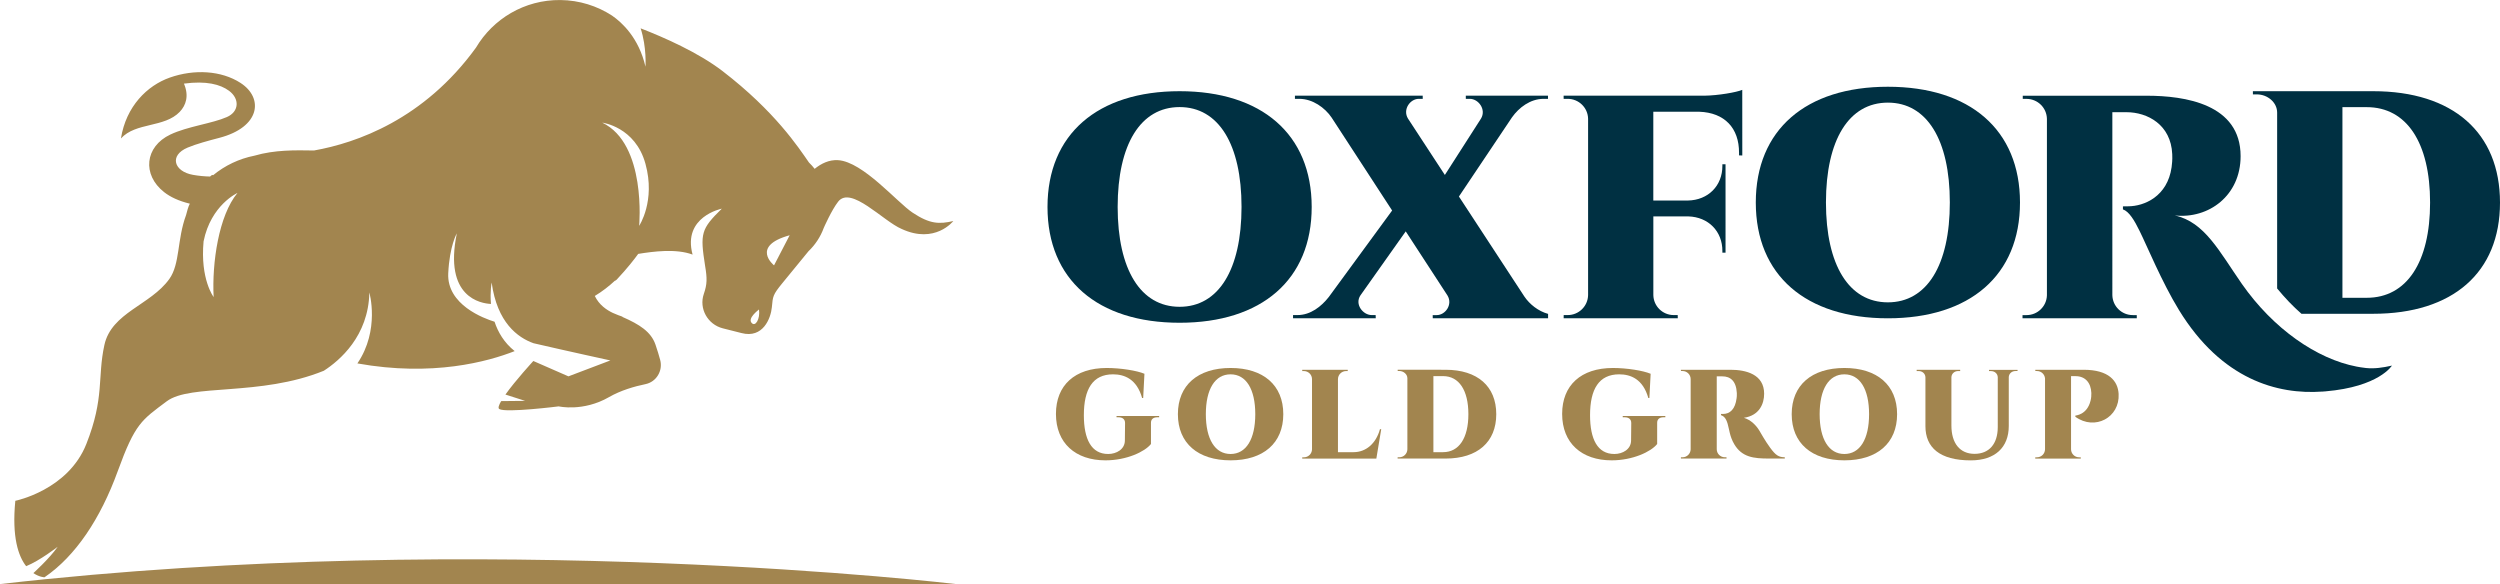
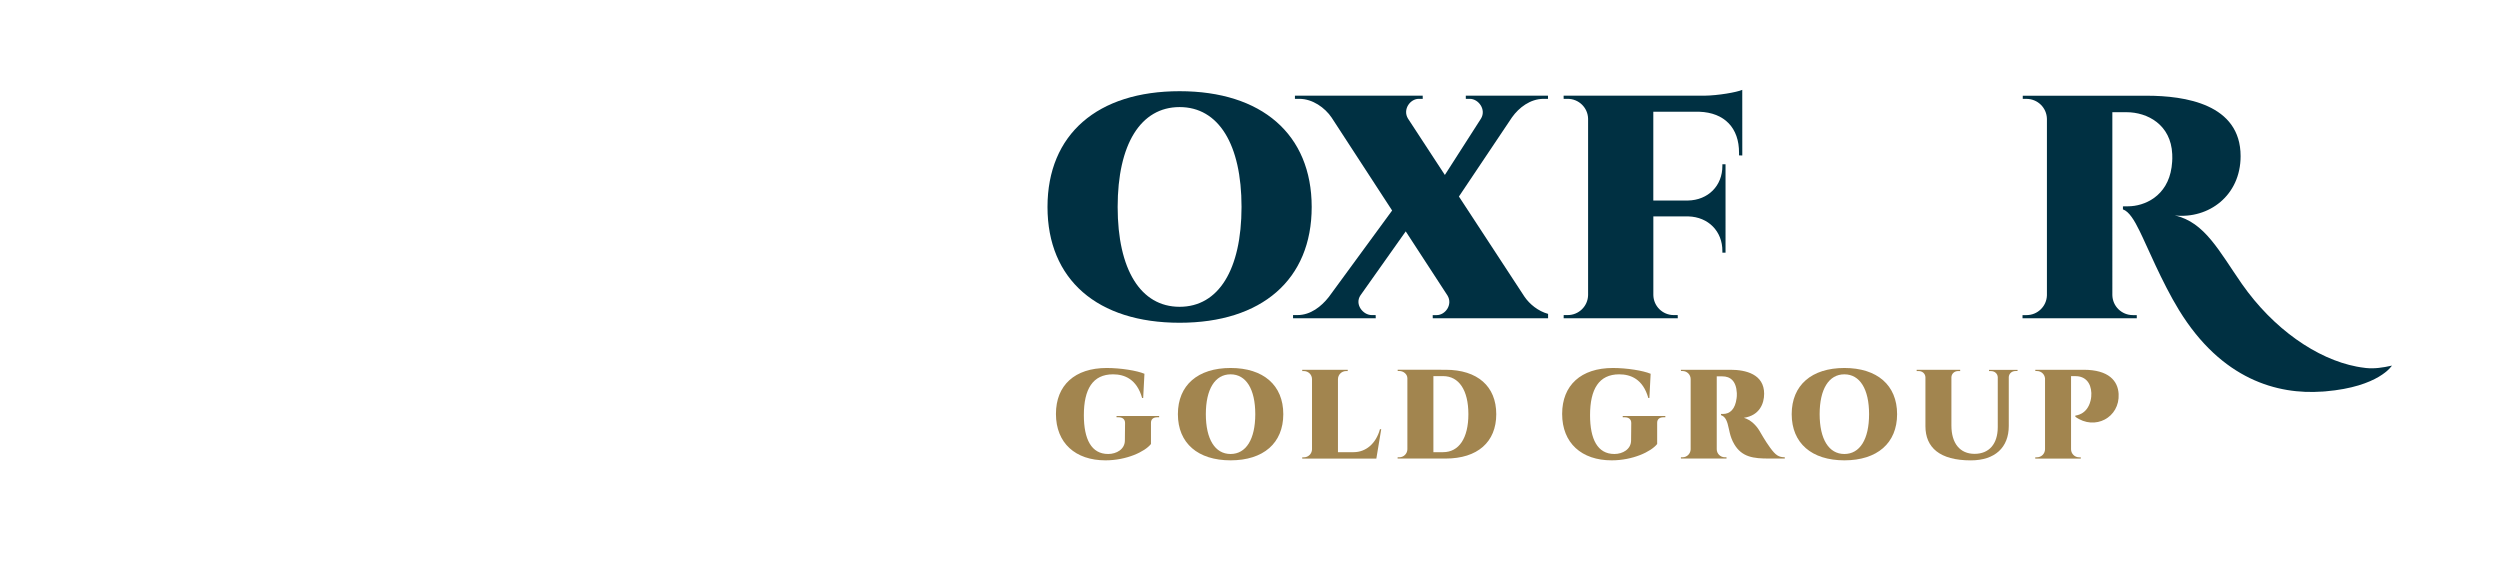
<svg xmlns="http://www.w3.org/2000/svg" version="1.1" id="Layer_1" x="0px" y="0px" viewBox="0 0 713.01 166.58" style="enable-background:new 0 0 713.01 166.58;" xml:space="preserve">
  <style type="text/css">
	.st0{fill:#A2854F;}
	.st1{fill:#003042;}
</style>
  <g>
    <g>
      <g>
        <g>
-           <path class="st0" d="M260.28,60.65c-4.43-2.94-14.11-14.49-21.24-14.97c-2.56-0.17-4.83,0.96-6.7,2.47      c-0.5-0.64-1.04-1.24-1.62-1.8c-3.03-4.36-9.68-14.57-24.64-26.07c-6.92-5.32-16.81-9.66-23.37-12.2      c1.77,5.44,1.38,10.94,1.38,10.94c-1.89-8.22-6.71-12.63-9.55-14.58c-4.24-2.75-9.29-4.37-14.72-4.43      c-10.23-0.1-19.21,5.37-24.07,13.58c-14.86,20.5-34.09,27.18-46.19,29.33c-5.35-0.09-11.2-0.21-16.99,1.48      c-4.41,0.87-8.44,2.82-11.79,5.57c-0.09-0.04-0.2-0.06-0.29-0.09c-0.17,0.17-0.38,0.32-0.58,0.47      c-1.62-0.04-3.25-0.19-4.87-0.48c-5.45-0.96-6.86-5.55-1.52-7.78c2.56-1.07,6.02-1.99,9.01-2.77      c11.76-3.06,12.69-11.39,6.07-15.67c-5.48-3.55-13.23-3.98-20.18-1.52C42,24.4,35.96,30.29,34.49,39.49      c4.22-4.66,12.4-3.01,16.78-7.6c1.78-1.87,2.68-4.57,1.19-8.04c6.36-0.86,10.39,0.21,12.87,2.05c3.06,2.27,2.89,5.94-0.61,7.48      c-4.25,1.87-11.17,2.64-16.13,4.99c-7.3,3.45-8.09,11.47-1.79,16.42c1.75,1.38,4.16,2.53,7.34,3.3      c-0.48,0.91-0.77,2.12-1.07,3.24c-2.61,7.07-1.68,13.93-4.79,18.26c-5.35,7.45-16.48,9.54-18.51,18.82      c-2.03,9.28,0.09,14.97-5.13,28.19c-5.22,13.22-20.27,16.23-20.27,16.23c-1.01,10.36,0.86,15.79,3.09,18.65      c3.93-1.59,9-5.54,9-5.54c-2.28,3.29-6.94,7.51-6.94,7.51c1.71,1.17,3.17,1.2,3.17,1.2c8.84-6.03,15.95-16.66,20.9-30.29      c4.95-13.63,6.8-14.54,13.97-19.91c6.79-5.09,26.62-1.32,44.8-8.71c4.46-2.87,12.74-9.86,12.98-22.32c0,0,3.08,10.69-3.41,20.23      c21.42,3.86,37.26-0.52,44.86-3.51c-3.04-2.42-4.77-5.44-5.74-8.38c-3.03-0.93-13.64-4.84-13.21-13.8      c0.38-7.9,2.45-11.4,2.45-11.4c-3.79,18.34,6.93,20,9.74,20.13c-0.31-3.51,0.19-6.11,0.19-6.11      c1.56,11.43,7.44,15.71,11.94,17.31c9.61,2.23,21.92,4.91,21.92,4.91l-11.96,4.54l-10.01-4.38c0,0-5.08,5.52-7.96,9.57l5.62,1.8      l-6.84,0.07c-0.67,1.15-0.95,2-0.53,2.26c1.85,1.14,16.95-0.76,16.95-0.76s6.95,1.62,14.36-2.65c3.33-1.92,7.27-3.05,10.38-3.69      c3.13-0.65,5.03-3.84,4.19-6.93c-0.34-1.25-0.77-2.7-1.33-4.33c-1.26-3.69-4.6-5.79-9.37-7.88l0,0c0.06-0.1-0.45-0.24-1.25-0.53      c-0.51-0.21-1.03-0.43-1.56-0.65c-1.75-0.83-3.89-2.26-5.13-4.83c2.16-1.3,4.06-2.8,5.69-4.31c0.19-0.06,0.38-0.16,0.54-0.33      c3.1-3.3,5.17-5.99,6.15-7.36c4.36-0.7,10.78-1.56,15.51,0.2c-2.93-10.85,8.34-13.1,8.34-13.1c-5.95,5.83-6.23,7.04-4.77,16.31      c0,0,0,0.01,0,0.01c0.6,3.54,0.6,5.21-0.36,7.98c-1.46,4.2,1.1,8.74,5.41,9.83l5.33,1.35c6.14,1.61,8.36-4.22,8.66-7.36      c0.3-3.14,0.22-3.48,3.03-6.92l7.41-9.05c1.93-1.84,3.43-4.11,4.36-6.66l0,0c0,0,2.2-5.04,4.11-7.49      c3.62-4.66,12.87,5.58,18.09,7.78c9.55,4.43,14.75-2.25,14.75-2.25C267.92,63.95,265.27,63.96,260.28,60.65z M58.06,68.84      c2.09-10.4,9.67-13.81,9.67-13.81c-5.36,6.46-7.3,19.93-6.8,29.69C60.94,84.72,57.06,79.7,58.06,68.84z M182.29,64.41      c0,0,2.18-23.33-10.52-29.43c0,0,9.42,1.17,12.32,11.74C187.02,57.36,182.29,64.41,182.29,64.41z M214.34,92.06      c-1.1-1.31,1.73-3.46,2.13-3.8C216.85,90.95,215.44,93.37,214.34,92.06z M220.76,75.68c0,0-6.83-5.46,4.46-8.59L220.76,75.68z" />
-         </g>
+           </g>
        <g>
-           <path class="st0" d="M0,166.58h272.65C272.65,166.58,139.42,150.68,0,166.58z" />
-         </g>
+           </g>
      </g>
    </g>
    <g>
      <path class="st1" d="M336.43,26.01c-23.39,0-37.68,12.27-37.68,33.02c0,20.75,14.29,33.02,37.68,33.02    c23.39,0,37.67-12.27,37.67-33.02C374.09,38.28,359.82,26.01,336.43,26.01z M336.43,87.5c-11.1,0-17.67-10.58-17.67-28.48    c0-17.9,6.57-28.48,17.67-28.48c11.09,0,17.66,10.58,17.66,28.48C354.08,76.93,347.52,87.5,336.43,87.5z" />
      <path class="st1" d="M434.75,84.56l-18.66-28.51l15.13-22.57c1.97-2.79,5.22-5.29,9.01-5.29h1.27l-0.01-0.9h-23.44l0.01,0.9h1.14    c2.47,0,4.73,3.04,3.2,5.61L412.08,49.9L401.55,33.8c-1.55-2.57,0.62-5.61,3.08-5.61h1.14l-0.01-0.9h-36.44v0.9h1.26    c3.77,0,7.28,2.52,9.18,5.31l17.28,26.54l-18.05,24.65c-2.15,2.74-5.22,5.17-8.94,5.17h-1.27v0.91h23.59l-0.03-0.91h-1.13    c-2.47,0-4.93-3.06-3.2-5.63l12.91-18.24l11.91,18.29c1.56,2.58-0.61,5.59-3.07,5.59h-1.15l0.02,0.91h32.89v-1.26    C438.68,88.74,436.22,86.74,434.75,84.56z" />
      <path class="st1" d="M496.91,44.34l-0.01-18.71c-1.68,0.71-6.9,1.61-10.81,1.66h-40.14l0.01,0.9h1.17c3.15,0,5.74,2.53,5.8,5.67    v50.3c-0.06,3.16-2.64,5.7-5.81,5.7h-1.15l-0.01,0.91h32.55l-0.02-0.91h-1.14c-3.17,0-5.75-2.54-5.81-5.7V61.72h9.99    c5.7,0.16,9.74,4.26,9.7,9.91v0.43l0.9,0.01V46.84l-0.9,0.01v0.43c0.04,5.69-4.06,9.8-9.82,9.91h-9.88V31.87h13.14    c7.15,0.26,11.35,4.61,11.31,11.74v0.71L496.91,44.34z" />
-       <path class="st1" d="M538.43,24.74c-23.39,0-37.67,12.27-37.67,33.02c0,20.75,14.27,33.02,37.67,33.02s37.68-12.27,37.68-33.02    C576.11,37.01,561.83,24.74,538.43,24.74z M538.43,86.23c-11.09,0-17.66-10.58-17.66-28.48c0-17.9,6.57-28.48,17.66-28.48    c11.1,0,17.67,10.58,17.67,28.48C556.1,75.65,549.54,86.23,538.43,86.23z" />
-       <path class="st1" d="M676.83,26.01h-34.3l0.01,0.91h1.14c3.01,0,5.77,2.26,5.77,5.19v50.16c2.22,2.69,4.51,5.11,6.94,7.22h20.43    c22.75,0,36.19-11.78,36.19-31.71C713.01,37.82,699.58,26.01,676.83,26.01z M675.01,84.93h-6.94V30.56h6.94    c11.36,0,18.06,10.11,18.06,27.22C693.07,74.84,686.37,84.93,675.01,84.93z" />
    </g>
    <g>
      <path class="st0" d="M330.06,119.01c-1.17,0-1.83,0.59-1.8,1.64v5.98c-1.74,2.2-6.95,4.66-12.98,4.66    c-8.55,0-14.12-4.92-14.12-13.24c0-8.18,5.39-13.1,14.48-13.1c3.98,0,8.64,0.75,10.76,1.65l-0.36,6.92h-0.3    c-1.53-5.42-5.04-6.76-8.31-6.76c-5.78,0-8.31,4.23-8.31,11.65c0,6.84,2.13,11.08,6.94,11.07c2.36,0,4.76-1.34,4.76-3.86    l0.05-4.96c0.01-1.06-0.69-1.65-1.86-1.65h-0.57v-0.36h12.15v0.36L330.06,119.01z" />
      <path class="st0" d="M366,118.12c0,8.28-5.7,13.17-15.03,13.17c-9.33,0-15.03-4.89-15.03-13.17s5.7-13.17,15.03-13.17    C360.3,104.95,366,109.84,366,118.12z M358.01,118.12c0-7.14-2.62-11.36-7.05-11.36s-7.05,4.22-7.05,11.36s2.62,11.36,7.05,11.36    S358.01,125.27,358.01,118.12z" />
      <path class="st0" d="M393.93,122.41l-1.39,8.38H371.4l0.01-0.36h0.46c1.27,0,2.29-1.02,2.32-2.27v-20.06    c-0.02-1.26-1.05-2.27-2.32-2.27h-0.46l-0.01-0.36h12.98l-0.01,0.36h-0.46c-1.27,0-2.29,1.02-2.32,2.27v20.86h4.47    c3.47,0,6.38-2.42,7.51-6.55L393.93,122.41z" />
      <path class="st0" d="M412.3,105.46c9.08,0,14.44,4.71,14.44,12.67c0,7.95-5.36,12.65-14.44,12.65h-13.7l0.01-0.36h0.46    c1.26,0,2.29-1.01,2.32-2.27v-20.27c0-1.16-1.11-2.07-2.3-2.07h-0.46l-0.01-0.36L412.3,105.46z M408.81,128.96h2.77    c4.53,0,7.21-4.02,7.21-10.83c0-6.83-2.68-10.86-7.21-10.86h-2.77V128.96z" />
      <path class="st0" d="M474.43,119.01c-1.17,0-1.83,0.59-1.8,1.64v5.98c-1.74,2.2-6.95,4.66-12.98,4.66    c-8.55,0-14.12-4.92-14.12-13.24c0-8.18,5.39-13.1,14.48-13.1c3.98,0,8.63,0.75,10.76,1.65l-0.36,6.92h-0.3    c-1.53-5.42-5.04-6.76-8.31-6.76c-5.78,0-8.31,4.23-8.31,11.65c0,6.84,2.13,11.08,6.94,11.07c2.36,0,4.76-1.34,4.76-3.86    l0.05-4.96c0.01-1.06-0.69-1.65-1.86-1.65h-0.57v-0.36h12.15v0.36L474.43,119.01z" />
      <path class="st0" d="M493.54,105.46c4.39,0,9.6,1.27,9.6,6.84c0,2.75-1.27,6.19-5.78,6.86c2.02,0.59,3.53,2.19,4.4,3.63    c0.18,0.29,1.74,3.08,3.08,4.88c1.63,2.24,2.46,2.71,4.19,2.75v0.36h-4.52c-4.34,0-7.71-0.36-9.91-4.12    c-1.3-2.21-1.41-4.27-1.88-5.82c-0.51-1.74-1.19-2.17-1.89-2.44v-0.34h0.58c1.99,0,3.47-1.35,3.87-4.46    c0.04-0.4,0.11-0.8,0.07-1.48c-0.18-3.58-1.95-4.78-4.12-4.78h-1.61v20.81c0.02,1.26,1.05,2.27,2.33,2.27h0.45l0.01,0.36h-13.01    l0-0.36h0.46c1.26,0,2.28-1.01,2.32-2.26v-20.07c-0.02-1.26-1.05-2.27-2.31-2.27h-0.46l-0.01-0.36L493.54,105.46z" />
      <path class="st0" d="M541.06,118.12c0,8.28-5.7,13.17-15.03,13.17c-9.33,0-15.03-4.89-15.03-13.17s5.7-13.17,15.03-13.17    C535.36,104.95,541.06,109.84,541.06,118.12z M533.07,118.12c0-7.14-2.62-11.36-7.05-11.36s-7.05,4.22-7.05,11.36    s2.62,11.36,7.05,11.36S533.07,125.27,533.07,118.12z" />
      <path class="st0" d="M575.41,105.46v0.36h-0.59c-1.02,0-1.85,0.71-1.91,1.71v13.95c0,6.12-3.9,9.82-10.84,9.82    c-8.87,0-12.93-3.68-12.93-9.75v-13.93c-0.02-1.04-0.87-1.79-1.91-1.79h-0.59v-0.36h12.41v0.36h-0.59c-1.03,0-1.86,0.73-1.91,1.74    v13.81c0,5.07,2.45,8.06,6.6,8.06c4.15,0,6.61-2.82,6.62-7.59v-14.27c-0.04-1.01-0.88-1.74-1.91-1.74h-0.59v-0.36H575.41z" />
      <path class="st0" d="M594.25,105.46c7.2,0,9.79,3.19,9.99,6.9c0.37,6.71-6.77,10.54-12.34,6.51l0-0.34    c-0.04-0.04,3.33-0.11,4.34-4.27c0.18-0.72,0.25-1.56,0.22-2.17c-0.11-2.93-1.74-4.81-4.51-4.81h-1.28v20.88    c0.02,1.26,1.05,2.27,2.31,2.27h0.46l0.01,0.36h-12.99l0.01-0.36h0.46c1.27,0,2.29-1.02,2.32-2.27V107.9    c-0.12-1.17-1.1-2.09-2.31-2.08h-0.45l-0.01-0.36L594.25,105.46z" />
    </g>
    <path class="st1" d="M682.19,104.27c-2.7,0.61-5.01,0.93-7.4,0.69c-1.11-0.12-2.04-0.29-2.64-0.4   c-11.38-2.17-23.79-10.77-32.75-23.58c-6.44-9.25-10.61-17.68-19.15-19.53c9.71,1.03,18.78-5.68,18.78-16.92   c0-14.87-15.87-17.23-26.78-17.23l-35.35,0v0.9H578c3.16,0.02,5.73,2.54,5.79,5.7v50.31c-0.08,3.14-2.65,5.66-5.81,5.66h-1.15v0.91   h32.59l-0.01-0.91h-1.12c-3.2,0-5.78-2.54-5.84-5.7V32h4.02c5.99,0,12.7,3.54,13.06,11.97c0.09,1.72-0.09,2.9-0.18,3.72   c-1.18,8.34-7.8,11.15-12.42,11.15l-1.46,0.02v0.86c1.73,0.58,3.27,3.11,4.73,6.11c2,3.99,6.35,14.6,11.24,22.58   c12.2,19.91,28.17,24.18,40.89,23.27l-0.02,0.01c0.25-0.02,0.49-0.04,0.73-0.06c0.06-0.01,0.12-0.01,0.18-0.01   C678.54,110.31,682.19,104.27,682.19,104.27z" />
  </g>
</svg>